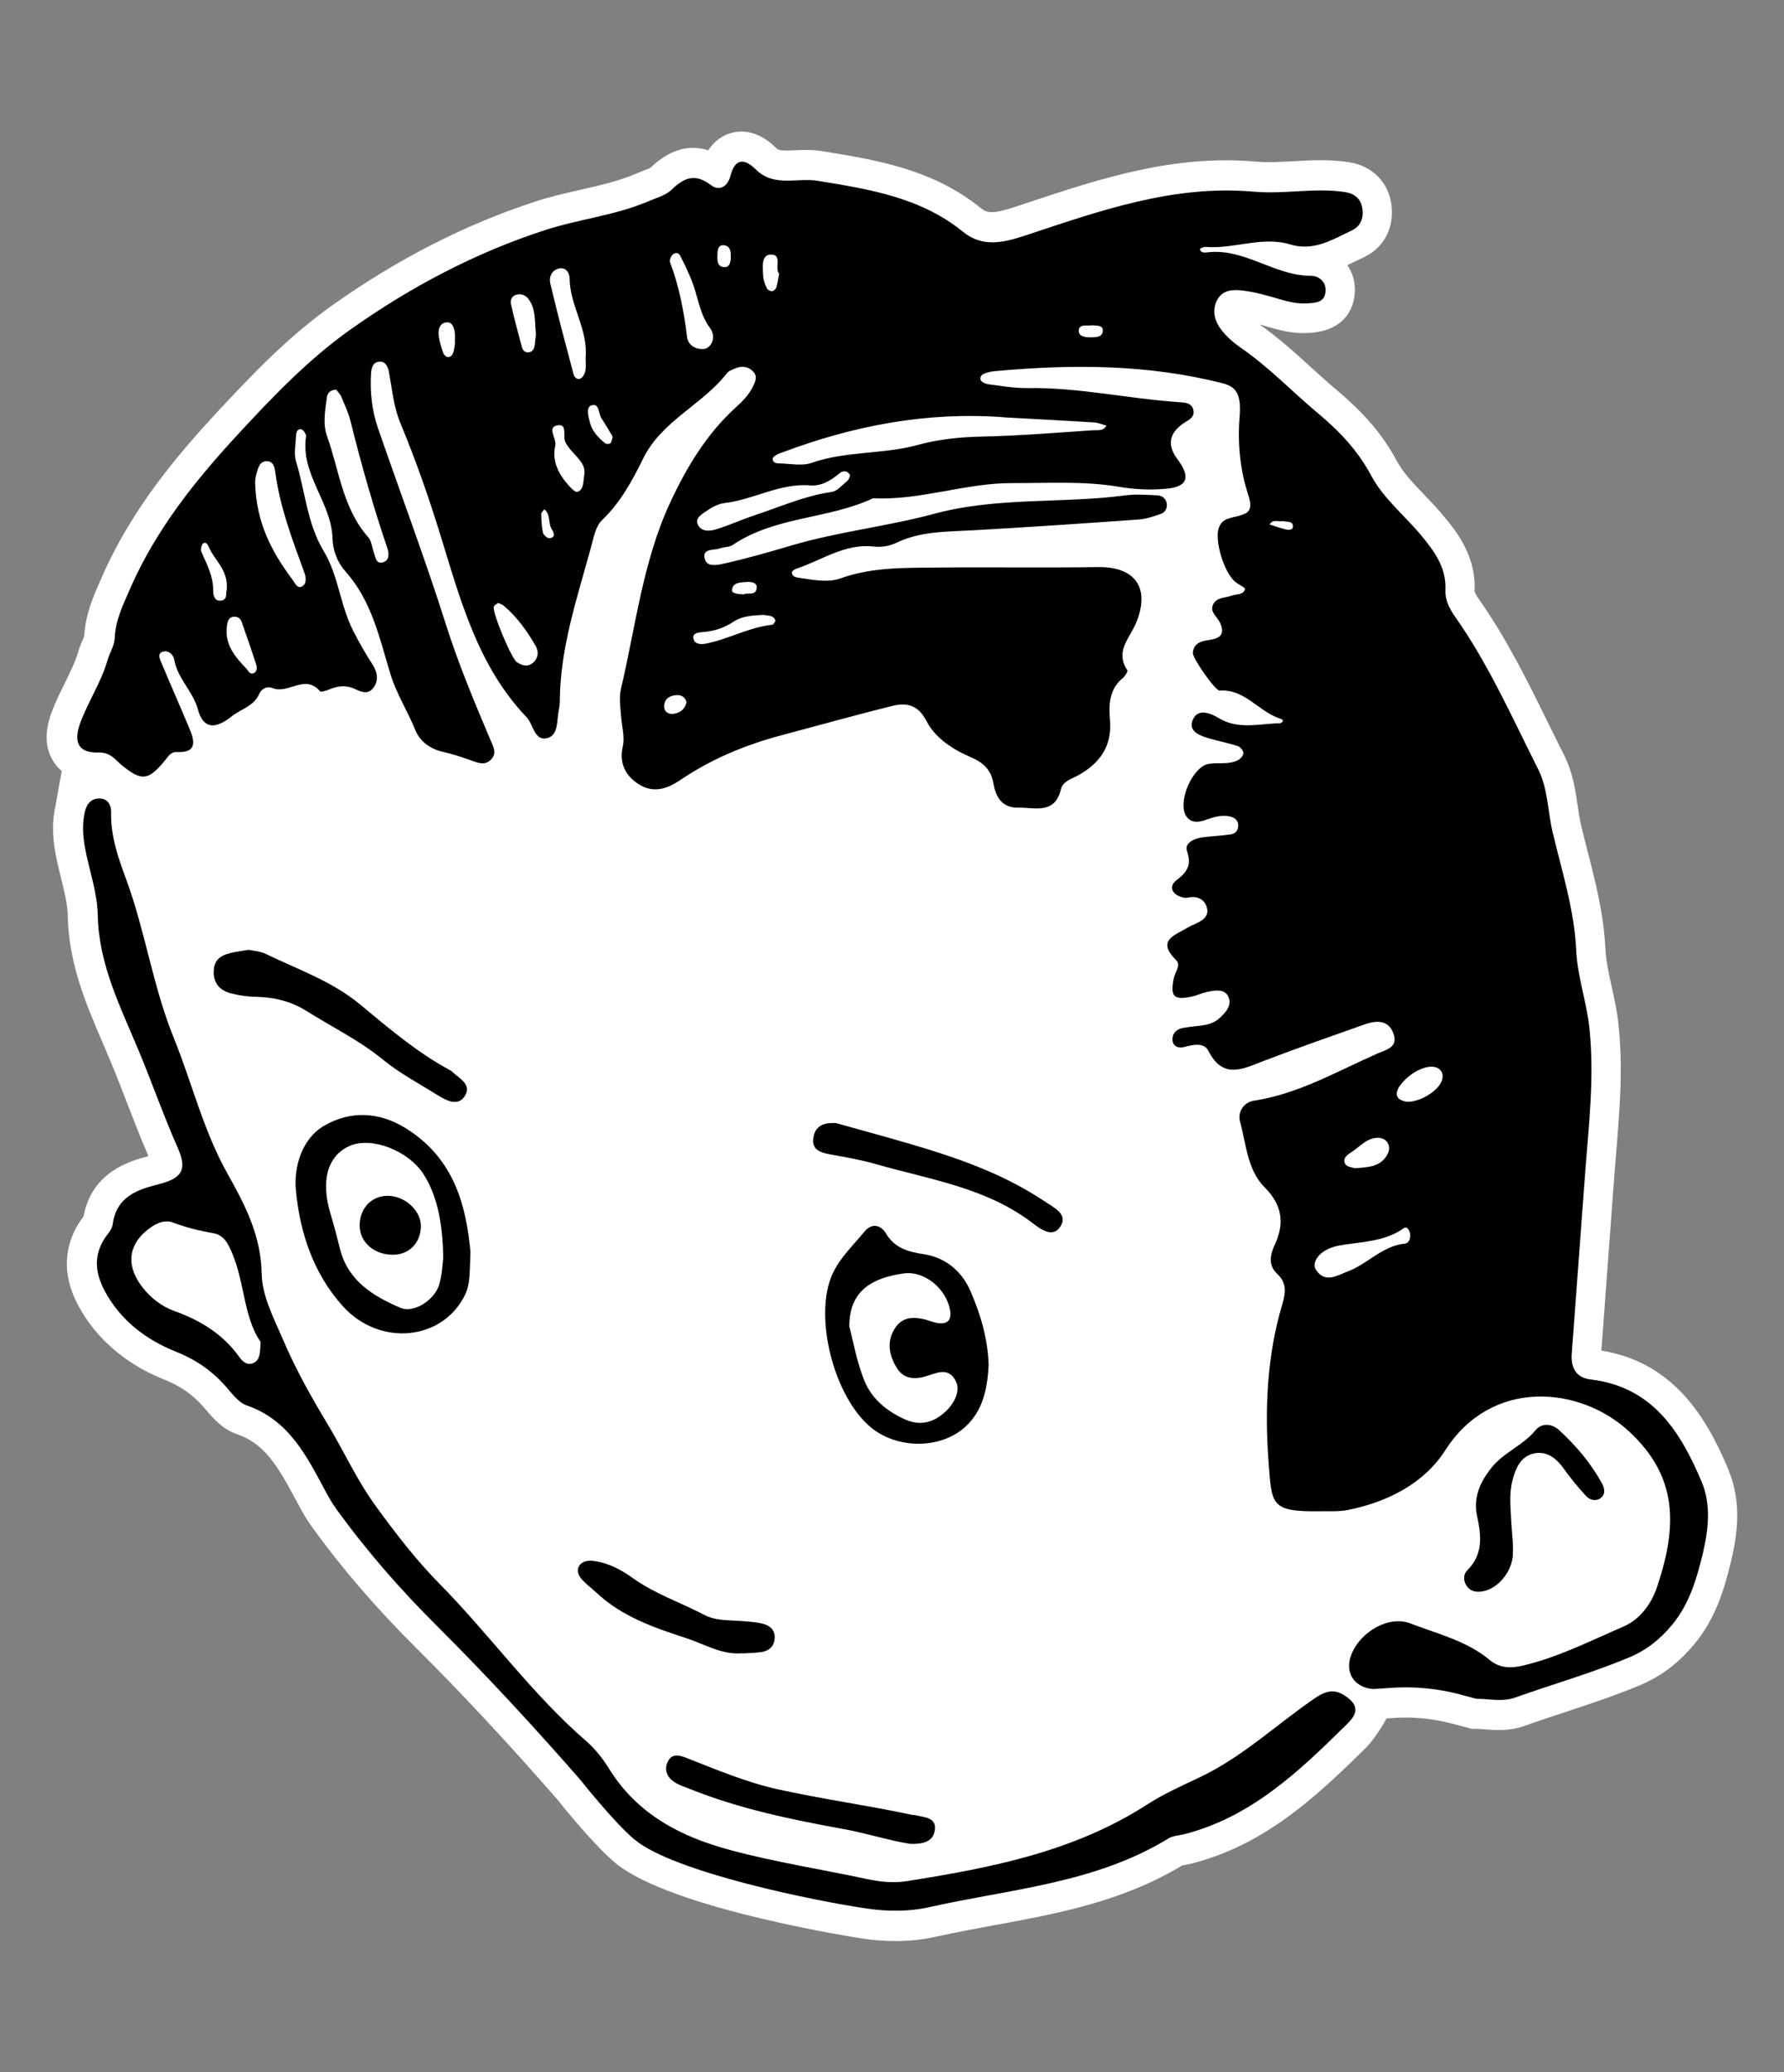
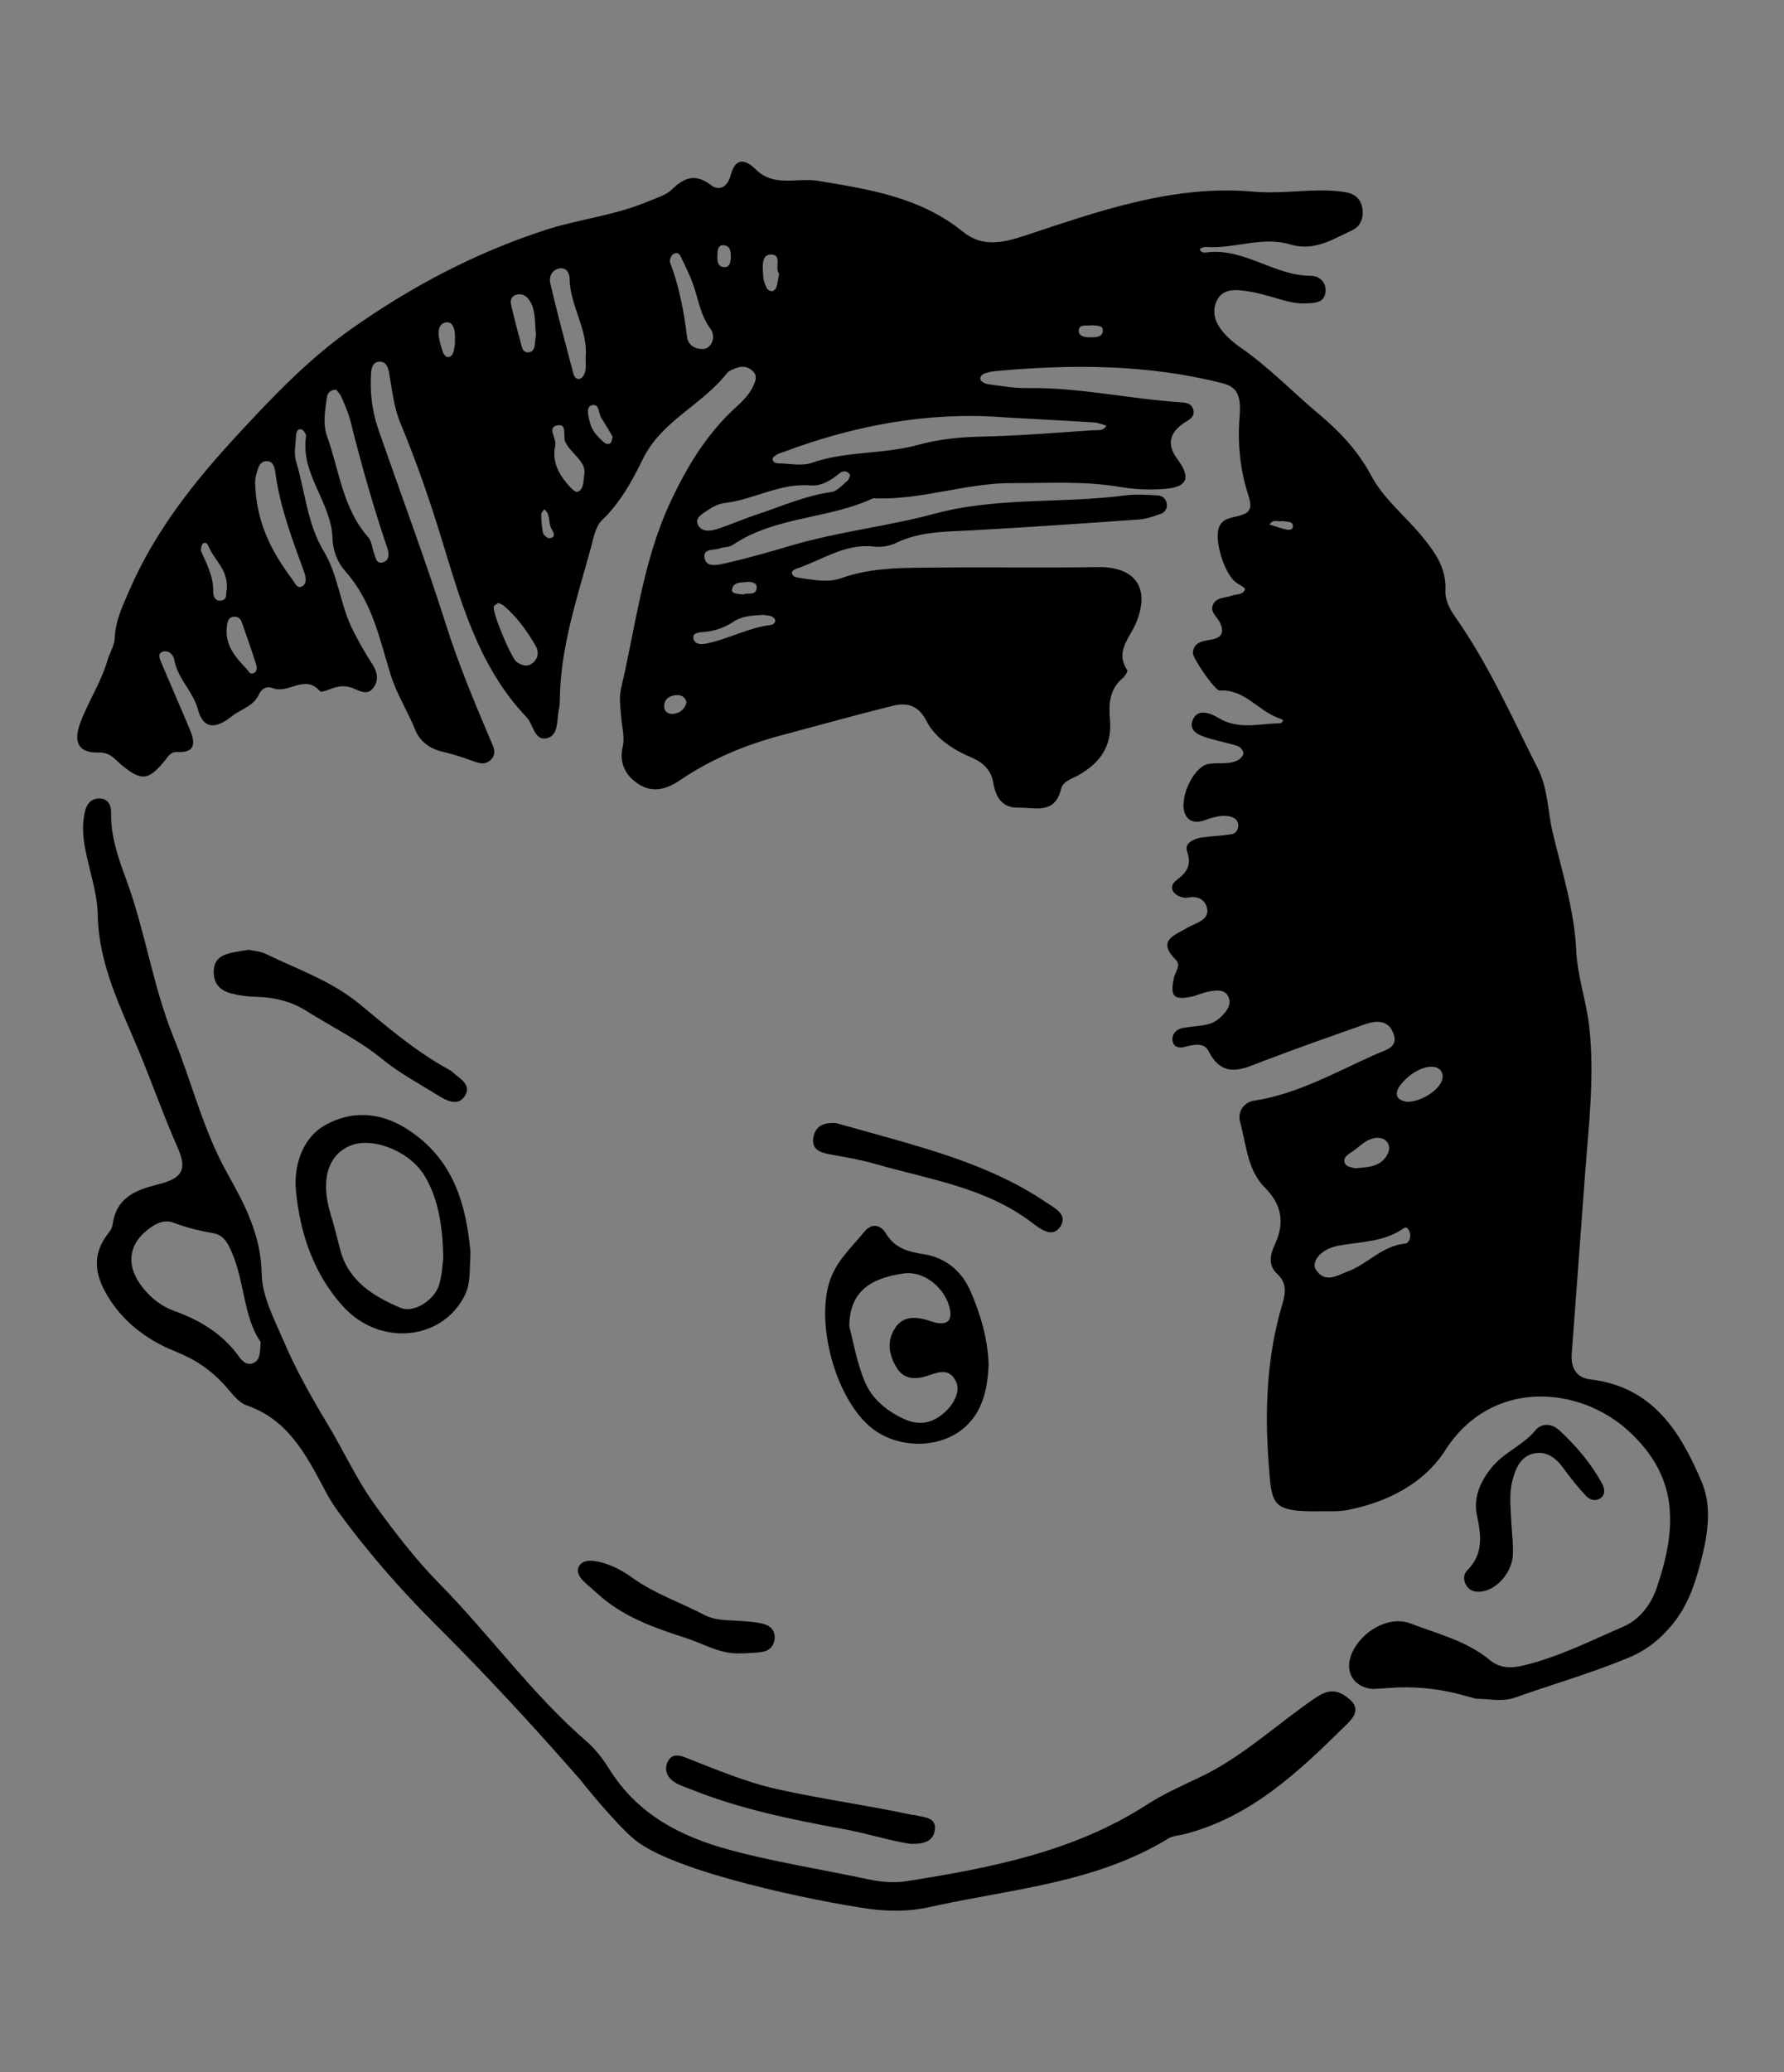
<svg xmlns="http://www.w3.org/2000/svg" id="Layer_1" viewBox="0 0 231.04 268.19">
  <rect x="0" y="0" width="231.04" height="268.19" fill="#808080" stroke="none" />
  <defs>
    <style>
      .cls-1 {
        fill: #fff;
      }
    </style>
  </defs>
-   <path class="cls-1" d="M223.89,190.32c-2.87-6.82-7.08-13.95-16.5-15.51.32-4.42.65-8.84.98-13.26l.69-9.28c.08-1.09.17-2.18.26-3.26.44-5.31.89-10.79.28-16.44-.18-1.72-.54-3.32-.88-4.87-.38-1.71-.73-3.33-.81-4.89-.21-4.45-1.28-8.64-2.32-12.68-.29-1.11-.57-2.22-.83-3.33-.18-.77-.31-1.62-.44-2.52-.29-2.01-.63-4.3-1.76-6.54-.71-1.4-1.4-2.8-2.09-4.21-2.62-5.32-5.32-10.82-8.89-15.9-.56-.8-.6-1.08-.61-1.08.23-4.66-2.45-7.88-4.05-9.8-.81-.98-1.67-1.87-2.49-2.73-1.41-1.47-2.74-2.86-3.55-4.38-1.73-3.26-4.19-6.16-7.74-9.13-1.13-.95-2.23-1.94-3.38-2.99-2.07-1.88-4.21-3.82-6.64-5.53.26.07.51.14.76.22l.23.07c1.42.41,3.19.93,5.2.82h.14c4.09-.22,5.45-2.42,5.86-4.22.37-1.61.08-3.24-.81-4.56.4-.19.78-.37,1.14-.55.32-.16.64-.31.96-.46,2.64-1.23,4.02-3.87,3.59-6.88-.42-2.91-2.53-5-5.53-5.44-1.24-.19-2.55-.27-3.99-.25-1.08.01-2.14.07-3.16.13-1.73.09-3.37.18-4.9.05-10.65-.95-20.25,2.24-29.53,5.32l-1.66.55c-2.8.92-3.57.81-4.34.19-6.24-5.07-13.46-6.25-20.44-7.39l-.2-.03c-1.26-.21-2.43-.15-3.46-.11-1.69.08-2.13.03-2.44-.27-2.33-2.31-4.46-2.35-5.83-1.97-.94.26-2.1.87-2.98,2.25-2.1-.68-4.69-.43-7.47,2.24-.18.11-.65.29-.97.41-.31.12-.62.24-.92.37-2.21.95-4.64,1.5-7.21,2.09-1.91.43-3.88.88-5.83,1.52-8.94,2.9-17.75,7.38-26.16,13.33-5.73,4.05-10.42,8.94-15.13,14.01-5.21,5.63-11.06,12.56-14.87,21.32l-.25.57c-.88,1.99-1.86,4.25-2.01,7.01-.05.13-.14.34-.21.51-.18.41-.4.92-.57,1.52-.37,1.3-1.03,2.62-1.72,4.02-.59,1.19-1.2,2.43-1.71,3.78-.99,2.63-.87,4.85.36,6.61.24.34.54.7.94,1.03-.25,1.28-.46,2.51-.62,3.42-.09.51-.15.89-.19,1.07-.43,1.88-.43,3.9,0,6.2.21,1.1.47,2.16.72,3.19.43,1.74.84,3.39.87,4.87.11,6.2,2.37,11.42,4.54,16.48.37.85.73,1.7,1.08,2.55.7,1.68,1.38,3.43,2.03,5.12.88,2.28,1.79,4.63,2.8,6.95-2.41.61-7.36,2.04-8.41,7.81-.01.02-.03.04-.05.06-.18.25-.36.49-.52.74-1.45,2.28-2.65,5.99-.12,10.71,2.3,4.29,6.14,7.6,11.12,9.59,2.07.82,3.62,1.89,5.02,3.45.14.16.28.33.43.5.88,1.04,2.09,2.47,3.98,3.12,3.59,1.23,5.27,4.09,7.71,8.65l.18.33c.54,1.01,1.09,2,1.79,2.97,3.91,5.42,8.36,10.58,13.58,15.77,5.83,5.79,11.78,12.18,18.2,19.52.71.89,4.87,6.07,7.61,8.31,7.27,5.97,31.76,9.71,32,9.75,1.45.21,2.86.31,4.23.31,1.81,0,3.54-.18,5.18-.55,2.48-.55,5.06-1.03,7.56-1.49,8.18-1.5,16.63-3.06,24.39-7.75.08-.01.16-.03.24-.04.33-.06.66-.12.98-.2,9.22-2.37,15.67-8.18,22.54-14.96.61-.61,1.76-2.09,2.7-3.82.16-.01.34-.03.53-.04,2.68-.22,5.37.02,8,.72l2.5.66h.5c.4,0,.8.04,1.2.07,1.42.11,3.18.25,5.14-.45,1.7-.61,3.47-1.19,5.19-1.76,3.19-1.05,6.49-2.14,9.72-3.49,2.78-1.16,5.04-2.87,7.12-5.38,2.8-3.38,3.92-7.35,4.74-10.8.71-2.96,1.44-7.38-.33-11.59Z" />
  <g id="FsxUYR">
    <g>
      <path d="M189.1,219.32c-3.03-.8-6.18-1.08-9.3-.83-1.05.08-1.91.14-2.11.12-2.46-.27-3.6-2.29-2.63-4.58,1.2-2.85,4.8-4.97,7.59-3.9,3.5,1.35,7.28,2.24,10.26,4.72,1.39,1.16,2.91,1.07,4.4.72,4.54-1.09,8.7-3.2,12.95-5.04,2.18-.94,3.62-3,4.31-5.04,2.73-8.05,2.7-14.42-3.65-20.26-6.32-5.81-17.74-6.91-23.75,2.49-2.72,4.26-7.45,6.7-12.59,7.72-1.09.22-2.25.16-3.38.17-6.67.1-6.49-.75-6.91-6.34-.51-6.86-.22-13.8,1.79-20.5.43-1.45.58-2.71-.66-3.87-1.23-1.16-.94-2.48-.29-3.88,1.25-2.71.9-5.08-1.32-7.3-2.29-2.29-2.4-5.58-3.21-8.5-.36-1.3.47-2.54,1.8-2.75,5.72-.88,10.65-3.74,15.82-6.03,1.33-.59,2.98-.86,2.18-2.81-.67-1.65-2.22-1.54-3.63-1.05-4.39,1.55-8.79,3.09-13.13,4.75-2.69,1.03-5.25,2.42-7.14-1.3-.57-1.13-1.95-.82-3.09-.52-.76.2-1.49-.01-1.57-.89-.06-.75.44-1.36,1.2-1.53.82-.18,1.67-.23,2.51-.34.85-.12,1.67-.33,2.33-.92.88-.78,1.75-1.76,1.16-2.9-.5-.97-1.73-.75-2.71-.54-.69.15-1.34.47-2.02.61-2.3.48-2.78-.01-2.3-2.37.16-.8.98-1.67.29-2.37-2.59-2.57-.11-3.21,1.5-4.19.48-.29,1.03-.47,1.52-.75.64-.36,1.17-.85,1.02-1.67-.18-.93-.79-1.47-1.75-1.54-.42-.03-.86.16-1.26.08-1.5-.28-2.07-1.43-.98-2.25,1.42-1.07,1.99-1.96,1.37-3.8-.34-1.02.93-1.61,1.96-1.75,1.25-.17,2.52-.21,3.77-.4.6-.09.95-.61.91-1.23-.04-.65-.55-.97-1.12-1.09-1.16-.25-2.22.16-3.3.52-.84.28-1.71.3-2.29-.51-1.24-1.75.76-6.46,2.89-6.81,1.24-.2,2.57.13,3.75-.46.33-.17.73-.6.74-.91,0-.32-.39-.82-.71-.92-1.2-.4-2.45-.63-3.67-.99-1.23-.36-2.82-.89-2.17-2.43.63-1.49,2.24-.89,3.32-.23,2.4,1.46,4.93.83,7.44.7.33-.02.82.11.91-.41.01-.07-.45-.24-.7-.33-2.58-.98-4.33-3.72-7.51-3.51-.57.04-3.51-4.21-3.46-4.87.09-1.28,1.11-1.53,2.1-1.67,1.39-.2,2.11-.71,1.43-2.22-.34-.75-1.28-1.33-.96-2.24.38-1.11,1.6-.95,2.49-1.29.61-.23,1.5-.06,1.69-.84.05-.2-.85-.59-1.27-.95-1.44-1.21-2.66-5.24-2.14-6.91.43-1.37,1.68-1.33,2.72-1.65,1.02-.32,1.8-.6,1.12-2.67-1.06-3.23-1.4-6.65-1.13-10.04.22-2.74-.24-3.92-2.15-4.41-9.71-2.48-19.54-2.49-29.42-1.59-.28.03-.57.05-.84.13-.53.15-1.22.24-1.14.97.03.24.61.56.98.6,1.68.22,3.37.52,5.05.5,6.66-.11,13.16,1.39,19.77,1.83.68.04,1.5.09,1.74.91.31,1.09-.67,1.41-1.32,1.87q-2.72,1.92-.72,4.59c1.76,2.35,1.34,3.6-1.53,3.84-1.95.17-3.97.09-5.9-.24-4.64-.8-9.29-.48-13.94-.5-6.07-.03-11.91,2.27-18.03,1.96-5.82,2.73-12.69,2.32-18.19,6.05-.44.3-1.1.24-1.62.43-.81.3-2.42-.05-1.98,1.43.32,1.08,1.74.71,2.65.51,2.87-.65,5.73-1.47,8.53-2.3,6.1-1.8,12.43-2.47,18.49-4.1,8.21-2.22,16.54-1.3,24.75-2.39,1.38-.18,2.81-.07,4.22,0,.58.03,1.07.42,1.17,1.04.1.61-.19,1.15-.76,1.35-.92.32-1.88.66-2.84.73-7.17.51-14.34,1-21.52,1.4-3.38.19-6.76.1-9.93,1.63-.9.43-1.91.58-2.9.47-3.76-.42-6.72,1.79-10.02,2.87-.23.08-.58.31-.58.47.01.51.46.65.88.7,1.82.25,3.72.69,5.46.07,4.1-1.47,8.34-1.34,12.56-1.39,6.91-.07,13.83.05,20.74-.06,4.79-.07,6.84,2.67,4.93,7.24-.84,2.01-2.75,3.66-1.13,6.11.1.15-.3.79-.6,1.03-1.77,1.46-1.81,3.48-1.64,5.44.29,3.42-1.38,5.63-4.17,7.16-.87.48-1.93.73-2.19,1.8-.8,3.28-3.4,2.32-5.51,2.36-2.08.04-2.92-1.31-3.24-3.2-.28-1.66-1.29-2.64-2.89-3.32-2.33-1-4.61-2.45-5.77-4.7-1.12-2.17-2.64-2.4-4.51-1.93-4.78,1.19-9.53,2.52-14.3,3.79-4.67,1.24-9.07,3.07-13.08,5.79-1.77,1.2-3.58,1.74-5.49.46-1.68-1.12-2.41-2.74-1.96-4.76.29-1.29-.09-2.52-.19-3.77-.1-1.26-.31-2.6-.02-3.8,1.9-8.05,2.81-16.39,6.33-23.99,2.14-4.61,4.75-8.96,8.58-12.43.85-.77,1.62-1.55,2.14-2.59.33-.66.65-1.35.1-1.95-.61-.68-1.45-.85-2.32-.47-.39.17-.86.31-1.1.61-3.19,4.12-8.45,6.16-10.87,11.07-1.42,2.88-2.94,5.69-5.33,7.98-.83.8-1.09,2.27-1.42,3.49-1.77,6.5-3.97,12.91-4.04,19.76,0,.42-.03.84-.12,1.24-.3,1.34,0,3.3-1.48,3.71-1.7.46-1.81-1.75-2.71-2.7-6.36-6.67-8.59-15.28-11.21-23.74-1.49-4.83-3.17-9.61-5.11-14.28-.9-2.16-1.08-4.35-1.48-6.55-.12-.69-.39-1.48-1.23-1.45-.87.02-1.07.83-1.11,1.54-.15,2.42.12,4.81.91,7.1,2.93,8.49,6.1,16.89,8.81,25.45,1.62,5.11,3.69,10.02,5.77,14.94.32.76.81,1.58.14,2.37-.8.95-1.74.55-2.7.2-1.19-.43-2.41-.82-3.64-1.1-1.65-.37-2.96-1.36-3.54-2.78-.99-2.45-2.46-4.74-3.21-7.19-1.45-4.71-2.39-9.48-5.85-13.37-1.06-1.19-1.63-2.71-1.68-4.31-.15-4.66-4.16-8.27-3.43-13.15.04-.29-.31-.85-.58-.93-.52-.15-.69.38-.71.79-.05,1.12-.31,2.34,0,3.36,1.19,3.88,1.42,8.03,3.6,11.64,1.9,3.15,2.11,6.99,3.8,10.28.77,1.51,1.59,2.95,2.51,4.37.63.97.86,2.17-.02,3.15-.69.77-1.57.33-2.34-.02-.96-.44-1.9-.4-2.87-.05-.53.19-1.42.56-1.58.37-1.93-2.27-4.13.41-6.12-.4-.77-.31-1.46.09-1.76.76-.7,1.6-2.37,1.94-3.55,2.89-2.21,1.76-3.71,1.58-4.38-.89-.65-2.39-2.65-4-3.06-6.43-.12-.71-.82-1.32-1.57-1.02-.67.27-.26,1.02-.06,1.5,1.18,2.83,2.43,5.63,3.61,8.46.67,1.62.97,3.12-1.63,3-.83-.04-1.14.58-1.6,1.14-2.12,2.56-2.96,2.63-5.45.65-.94-.75-1.5-1.77-3.13-1.73-2.55.07-3.3-1.28-2.33-3.88,1.03-2.75,2.7-5.24,3.52-8.09.27-.94.88-1.85.92-2.78.09-2.32,1.04-4.26,1.95-6.35,3.36-7.73,8.52-14.16,14.15-20.23,4.49-4.85,9.06-9.62,14.52-13.48,7.77-5.49,16.13-9.89,25.12-12.81,4.37-1.42,9.08-1.89,13.39-3.73,1.03-.44,2.24-.76,3-1.5,1.64-1.59,3.07-2.14,5.11-.58,1.08.82,2.15.18,2.51-1.22.6-2.32,1.83-2.25,3.3-.8,2.33,2.31,5.34,1.02,8,1.45,6.7,1.1,13.33,2.14,18.82,6.61,2.53,2.05,5.23,1.4,8,.49,9.63-3.18,19.19-6.62,29.64-5.69,2.79.25,5.63-.12,8.45-.16,1.12-.01,2.26.04,3.37.21,1.2.18,2.07.83,2.26,2.16.18,1.27-.28,2.3-1.39,2.82-2.52,1.17-4.88,2.73-8,1.79-3.61-1.09-7.27.63-10.93.33-.24-.02-.74.23-.73.27.1.49.57.49.91.44,4.85-.61,8.74,3.04,13.48,3.03,1.18,0,2.15.99,1.84,2.35-.27,1.17-1.45,1.17-2.43,1.22-1.44.08-2.78-.34-4.14-.74-1.35-.39-2.72-.76-4.11-.92-1.25-.15-2.63-.12-3.33,1.25-.72,1.43-.26,2.81.65,3.95.69.87,1.58,1.62,2.5,2.25,3.61,2.5,6.63,5.68,9.98,8.48,2.72,2.27,5.11,4.79,6.81,7.97,1.6,3.01,4.32,5.17,6.48,7.76,1.74,2.1,3.3,4.19,3.16,7.14-.06,1.28.55,2.42,1.31,3.5,4.31,6.13,7.33,12.98,10.69,19.63,1.29,2.55,1.24,5.48,1.89,8.2,1.2,5.05,2.81,10.06,3.05,15.29.16,3.41,1.34,6.6,1.7,9.99.69,6.4-.09,12.68-.56,19-.57,7.73-1.15,15.47-1.72,23.2-.13,1.79.54,3.1,2.44,3.33,8.04.95,11.65,6.76,14.41,13.31,1.23,2.92.83,6.25.13,9.19-.77,3.21-1.73,6.54-3.96,9.23-1.55,1.87-3.3,3.3-5.63,4.27-4.81,2.01-9.82,3.43-14.71,5.17-1.68.6-3.36.16-5.04.16l-2.02-.53ZM129.88,54c-9.85-.72-19.29,1.08-28.48,4.53-.26.1-.55.16-.79.31-.22.13-.54.35-.55.53-.01.52.47.61.86.61,1.41.03,2.94.37,4.2-.07,4.46-1.56,9.22-1.08,13.71-2.31,2.72-.75,5.5-1.03,8.35-1.09,4.79-.1,9.57-.5,14.35-.82.61-.04,1.36.15,1.76-.6-.53-.14-1.06-.38-1.6-.41-3.94-.25-7.88-.45-11.82-.67ZM43.54,50.43c-.77.04-1.13.42-1.21,1.03-.22,1.67-.56,3.38.03,5.01,1.58,4.43,2.02,9.33,5.33,13.07.43.48.48,1.29.72,1.95.23.61.26,1.59,1.23,1.28.8-.26.76-1.13.53-1.8-1.84-5.42-3.4-10.92-4.78-16.47-.27-1.08-.75-2.11-1.19-3.15-.15-.36-.47-.65-.67-.92ZM33.04,62.47c.13,5.2,2.17,8.98,4.81,12.52.32.43.63,1.22,1.21.94.72-.34.57-1.23.34-1.86-1.52-4.17-3.11-8.32-3.72-12.76-.09-.66-.21-1.56-1.04-1.61-1.08-.07-1.23.98-1.46,1.75-.16.53-.14,1.11-.13,1.02ZM110.11,61.55c-.32-.69-.94-.64-1.35-.31-1.13.92-2.35,1.71-3.81,1.59-3.94-.33-7.33,1.84-11.09,2.28-.8.09-1.62.52-2.3.99-.62.44-1.69.95-1.11,1.94.46.79,1.48.73,2.31.47,1.72-.54,3.36-1.28,5.07-1.85,3.27-1.08,6.4-2.49,9.86-2.98.74-.1,1.39-.91,2.05-1.44.19-.15.25-.46.37-.71ZM182.63,159.77c-.1-.61-.43-1.08-.83-.8-2.52,1.8-5.56,1.74-8.38,2.25-2.58.47-3.61,2.21-3,3.13,1.2,1.82,2.75.73,4.1.23,2.58-.95,4.47-3.32,7.42-3.61.59-.06.72-.76.69-1.21ZM75.84,46.32c.36-3.63-2.03-6.71-2.07-10.26,0-.65-.4-1.48-1.31-1.32-1,.18-1.39,1.12-1.2,1.92.93,3.95,1.98,7.87,3.02,11.79.11.4.5.79.95.52.29-.18.52-.62.58-.98.1-.54.03-1.12.03-1.68ZM91.14,45.18c1-.14,1.67-1.55.83-2.69-1.4-1.89-1.57-4.13-2.39-6.17-.36-.9-.77-1.79-1.21-2.66-.23-.45-.42-1.19-1.15-.79-.28.15-.55.79-.45,1.06,1.19,3.13,1.8,6.37,2.21,9.69.12,1,1.01,1.63,2.16,1.55ZM64.52,78.04c-.2.16-.52.29-.57.49-.21.78,2.3,6.74,2.99,7.18.61.39,1.28.66,1.95.18.81-.58.93-1.49.5-2.25-1.11-1.95-2.42-3.76-4.15-5.24-.2-.17-.48-.24-.72-.36ZM75.66,61.48c.35-1.75-1.69-2.68-2.45-4.28-.36-.76.37-2.49-1.14-2.12-1.21.3.04,1.69-.16,2.6-.44,1.97.38,3.57,1.61,5.01.35.4.92,1.04,1.23.97.76-.19.79-1.04.91-2.17ZM182.11,142.61c1.8.1,4.35-1.49,4.68-2.94.13-.57-.04-1.12-.59-1.42-1.12-.6-3.33.35-4.67,1.99-.17.21-.36.43-.47.68-.49,1.1.16,1.49,1.05,1.68ZM69.4,43.17c-.18-1.58.03-3.16-.96-4.47-.35-.46-.85-.69-1.45-.58-.68.12-.94.69-.82,1.22.42,1.89.93,3.76,1.43,5.62.11.42.43.71.91.64.47-.07.66-.44.73-.86.08-.55.12-1.1.17-1.57ZM175.44,151.21c1.81-.12,3.35-.19,4.22-1.75.28-.5.34-1.08.03-1.57-.31-.49-.87-.65-1.44-.61-1.33.11-2.15,1.15-3.17,1.81-.56.36-1.29.83-.84,1.6.21.36.94.42,1.2.52ZM98.81,79.59c-1.41.08-2.72.15-3.8.87-1.22.82-2.5,1.23-3.94,1.35-.51.04-1.35.09-1.28.74.09.89,1.03.88,1.67.75,2.9-.58,5.53-2.1,8.51-2.43.18-.02.46-.38.44-.55-.02-.21-.29-.48-.5-.55-.39-.13-.83-.14-1.11-.18ZM30.31,79.82c-.75.06-.85.66-.92,1.2-.33,2.36,1.02,3.97,2.51,5.52.28.29.45.82.96.59.44-.2.45-.72.32-1.1-.6-1.87-1.24-3.73-1.9-5.58-.15-.41-.51-.64-.98-.63ZM29.3,76.78c.5-2.81-1.38-4.07-2.18-5.81-.16-.34-.34-.88-.78-.66-.23.12-.4.81-.27,1.1.73,1.64,1.58,3.23,1.54,5.12-.01.51.19,1.22.85,1.22.99,0,.82-.92.83-.98ZM79.35,56.53c-.45-.75-.92-1.58-1.45-2.38-.41-.62-.26-2.04-1.33-1.67-.73.26-.35,1.51-.15,2.28.29,1.09,1.08,1.9,1.94,2.61.15.12.55.12.69,0,.17-.15.18-.48.3-.85ZM58.92,44.35c0-.47,0-.75,0-1.03-.03-.74-.29-1.63-1.02-1.6-1.03.05-1.2,1.03-1.06,1.92.11.68.32,1.36.55,2.02.08.23.35.53.56.55.5.04.71-.38.81-.8.1-.41.14-.83.17-1.06ZM100.91,35.44c-.66-.69.49-2.58-1.14-2.49-1.23.06-.99,1.74-.93,2.82.03.53.25,1.07.48,1.56.09.19.44.37.66.36.2-.01.49-.26.55-.47.17-.52.23-1.07.37-1.78ZM88.91,90.89c-.17-.67-.67-.94-1.25-.92-.91.04-1.65.47-1.65,1.5,0,.64.54.99,1.15.93.91-.09,1.54-.6,1.75-1.51ZM94.64,33.43c.01-.68.02-1.5-.74-1.66-.98-.21-.98.71-.99,1.33-.02.64-.01,1.46.92,1.48.66.01.76-.61.82-1.15ZM141.41,42.11c-.6.1-1.61-.22-1.7.62-.09.85.88.94,1.57.93.68-.01,1.6-.01,1.54-.97-.04-.62-.84-.52-1.41-.59ZM96.28,76.95c.46-.34,1.67.31,1.72-.94.03-.59-.72-.73-1.26-.68-.78.07-1.82,0-1.94,1.01-.06.52.79.53,1.48.6ZM70.5,65.91c-.15.22-.41.43-.41.63.02.81.06,1.63.23,2.42.07.29.56.72.82.7.89-.07.58-.72.32-1.14-.5-.8-.11-1.93-.97-2.6ZM166.18,67.45c-.58.14-1.31-.33-1.76.44.65.2,1.28.43,1.94.6.4.11,1.03.18,1.07-.28.08-.81-.72-.62-1.24-.76Z" />
      <path d="M75.13,230.34c-5.94-6.79-12.08-13.45-18.45-19.79-4.83-4.8-9.22-9.82-13.17-15.29-.57-.79-1.05-1.66-1.51-2.53-2.4-4.48-4.71-8.98-10.05-10.82-1.09-.37-1.94-1.6-2.78-2.53-1.81-2.02-3.84-3.41-6.47-4.46-3.76-1.5-7.09-4.01-9.13-7.81-1.23-2.3-1.48-4.52-.03-6.8.38-.59.97-1.17,1.05-1.81.46-3.48,2.96-4.47,5.86-5.19,3.12-.78,3.84-1.87,2.56-4.76-1.82-4.11-3.3-8.35-5.02-12.49-2.34-5.63-5.21-11.19-5.33-17.61-.05-2.91-1.11-5.79-1.65-8.7-.28-1.53-.38-3.08-.03-4.63.24-1.07.84-1.83,2.02-1.76,1.07.07,1.41.97,1.39,1.82-.06,3.04.91,5.85,1.94,8.61,2.48,6.7,3.45,13.83,6.16,20.51,2.37,5.84,3.85,12.06,6.96,17.59,2.29,4.08,4.35,8.02,4.44,12.98.05,2.93,1.64,5.9,2.85,8.72,1.6,3.74,3.6,7.29,5.72,10.8,2.09,3.47,3.74,7.16,6.16,10.49,2.58,3.55,5.28,7.06,8.29,10.11,6.53,6.62,11.96,14.27,19.02,20.38,1.15,1,2.14,2.27,2.95,3.57,3.66,5.9,9.26,8.8,15.72,10.53,5.87,1.58,11.87,2.5,17.79,3.77,1.63.35,3.41.51,5.04.25,10.88-1.72,21.65-3.8,31.15-9.93,2.12-1.37,4.47-2.41,6.76-3.5,5.54-2.61,9.97-6.85,14.96-10.26,1.87-1.28,2.97-1.08,4.4.08,1.78,1.44.28,2.75-.54,3.56-6.04,5.96-12.21,11.77-20.78,13.97-.68.18-1.46.19-2.04.54-9.52,5.84-20.51,6.55-31.02,8.91-2.64.59-5.38.56-8.01.18-6.55-.94-24.93-4.66-30.1-8.91-2.59-2.12-7.09-7.8-7.09-7.8ZM33.76,173.7c-2.4-3.43-2-8.37-4.17-12.51-.41-.77-.99-1.39-1.88-1.55-1.8-.32-3.56-.73-5.28-1.39-.98-.37-1.94-.03-2.79.54-3.07,2.08-3.45,5-1.13,7.91,1.09,1.37,2.47,2.41,4.02,2.97,3.4,1.22,6.31,2.98,8.44,5.95.39.54.96,1.13,1.75.84.97-.36.95-1.27,1.03-2.76Z" />
      <path d="M128.04,176.62c-.15,2.91-.65,5.85-2.96,8-3.26,3.03-9.01,2.97-12.43.02-4.45-3.83-6.95-13.08-5.25-18.65.83-2.73,2.85-4.48,4.52-6.54,1-1.23,2.17-.87,2.8.18,1.16,1.95,2.89,2.39,4.92,2.71,2.84.44,4.94,2.22,6.05,4.79,1.28,2.97,2.23,6.09,2.34,9.48ZM109.99,171.68c.49,1.82.95,4.63,2.02,7.19.93,2.21,2.88,3.81,5.12,4.82,1.49.68,2.99.67,4.42-.27,1.83-1.2,2.91-3.2,2.27-4.57-.97-2.04-2.57-1.09-4.02-.68-1.5.43-2.84.26-3.69-1.16-1-1.66-1.32-3.43-.15-5.17.93-1.38,2.32-1.42,3.77-1.07.55.13,1.07.37,1.62.47,1.24.21,1.92-.26,1.7-1.61-.47-2.8-3.31-5.19-6.04-4.8-3.96.57-7.01,2.14-7.02,6.84Z" />
      <path d="M60.93,162.05c-.13,2.55.01,4.08-.71,5.56-2.88,5.9-11.04,6.77-15.84,1.44-3.79-4.21-5.56-9.54-6.06-15.01-.28-3.08.79-6.74,3.81-8.42,3.31-1.84,6.93-1.75,10.44.43,6.39,3.98,7.81,10.23,8.36,16ZM57.4,162.96c-.04-4.92-.91-8.42-2.54-10.96-1.96-3.07-6.74-4.91-9.55-3.69-2.91,1.27-3.81,4.52-2.49,8.86.45,1.48.84,2.98,1.21,4.48,1.05,4.17,4.32,6.13,7.86,7.64,1.71.72,4.39-1.03,4.98-2.99.4-1.33.44-2.77.52-3.33Z" />
      <path d="M32.23,122.94c.59.14,1.48.18,2.21.54,4.14,2.01,8.53,3.5,12.19,6.53,3.67,3.04,7.31,6.16,11.54,8.45.12.07.26.13.35.23.96.92,2.75,1.71,1.58,3.31-.88,1.2-2.33.44-3.43-.25-2.38-1.49-4.91-2.82-7.06-4.58-3.07-2.52-6.61-4.23-9.93-6.32-1.92-1.21-4.1-1.77-6.41-1.82-1.11-.02-2.24-.16-3.32-.44-1.53-.39-2.4-1.4-2.26-3.08.13-1.61,1.33-1.99,2.62-2.26.55-.11,1.11-.18,1.92-.31Z" />
      <path d="M117.81,238.65c-2.73-.43-5.54-1.35-8.45-1.88-6.77-1.24-13.53-2.61-19.95-5.19-.78-.31-1.63-.56-2.28-1.06-.85-.65-1.14-1.67-.57-2.64.53-.91,1.43-.7,2.25-.38,3.91,1.53,7.74,3.17,11.92,4.1,5.77,1.28,11.62,2.07,17.39,3.31.14.03.29,0,.42.04,1.17.3,2.85.26,2.51,2.06-.28,1.47-1.69,1.7-3.24,1.65Z" />
      <path d="M108.29,145.37c2.35.66,4.65,1.29,6.95,1.94,7.03,1.99,14.01,4.12,20.17,8.27,1.16.78,2.9,1.6,1.94,3.14-.98,1.57-2.53.43-3.64-.42-6.03-4.61-13.39-5.64-20.38-7.65-1.88-.54-3.83-.87-5.77-1.22-1.37-.25-2.58-.65-2.19-2.37.35-1.54,1.62-1.77,2.93-1.69Z" />
      <path d="M195.73,197.12c.07,1.4.28,2.81.19,4.2-.14,2.14-1.89,4.22-3.73,4.62-.85.19-1.71.14-2.26-.69-.44-.65-.42-1.48.07-1.97,2.1-2.08,1.85-4.46,1.29-7.05-.5-2.31.32-4.31,1.84-6.22,1.61-2.04,4.11-2.9,5.74-4.9.77-.94,2.1-.87,3.05,0,2.18,2.01,4.09,4.25,5.53,6.86.34.62.53,1.41-.14,1.92-.64.49-1.44.26-1.91-.26-1.04-1.13-2.02-2.33-2.92-3.58-.98-1.37-2.25-2.3-3.91-1.9-1.67.4-2.31,1.96-2.7,3.49-.46,1.8-.22,3.64-.14,5.46Z" />
      <path d="M96.14,213.99c-2.66.24-4.91-1.19-7.28-1.96-4.12-1.34-8.26-2.76-11.54-5.81-.61-.57-1.29-1.08-1.87-1.68-.5-.52-.85-1.24-.42-1.89.41-.62,1.2-.7,1.91-.6,1.86.25,3.52,1.14,4.97,2.18,2.89,2.08,6.23,3.18,9.33,4.81,1.3.68,2.71.65,4.1.74,1.12.07,2.25.12,3.33.36,1.01.22,1.8.84,1.64,2.07-.12.97-.78,1.48-1.67,1.62-.82.13-1.67.13-2.51.18Z" />
-       <path d="M54.51,158.8c-.08,2.18-1.61,3.66-3.75,3.61-2.38-.06-4.16-1.65-4.18-3.75-.03-2.34,1.68-4.03,3.91-3.87,2.17.16,4.09,2.07,4.02,4.01Z" />
    </g>
  </g>
</svg>